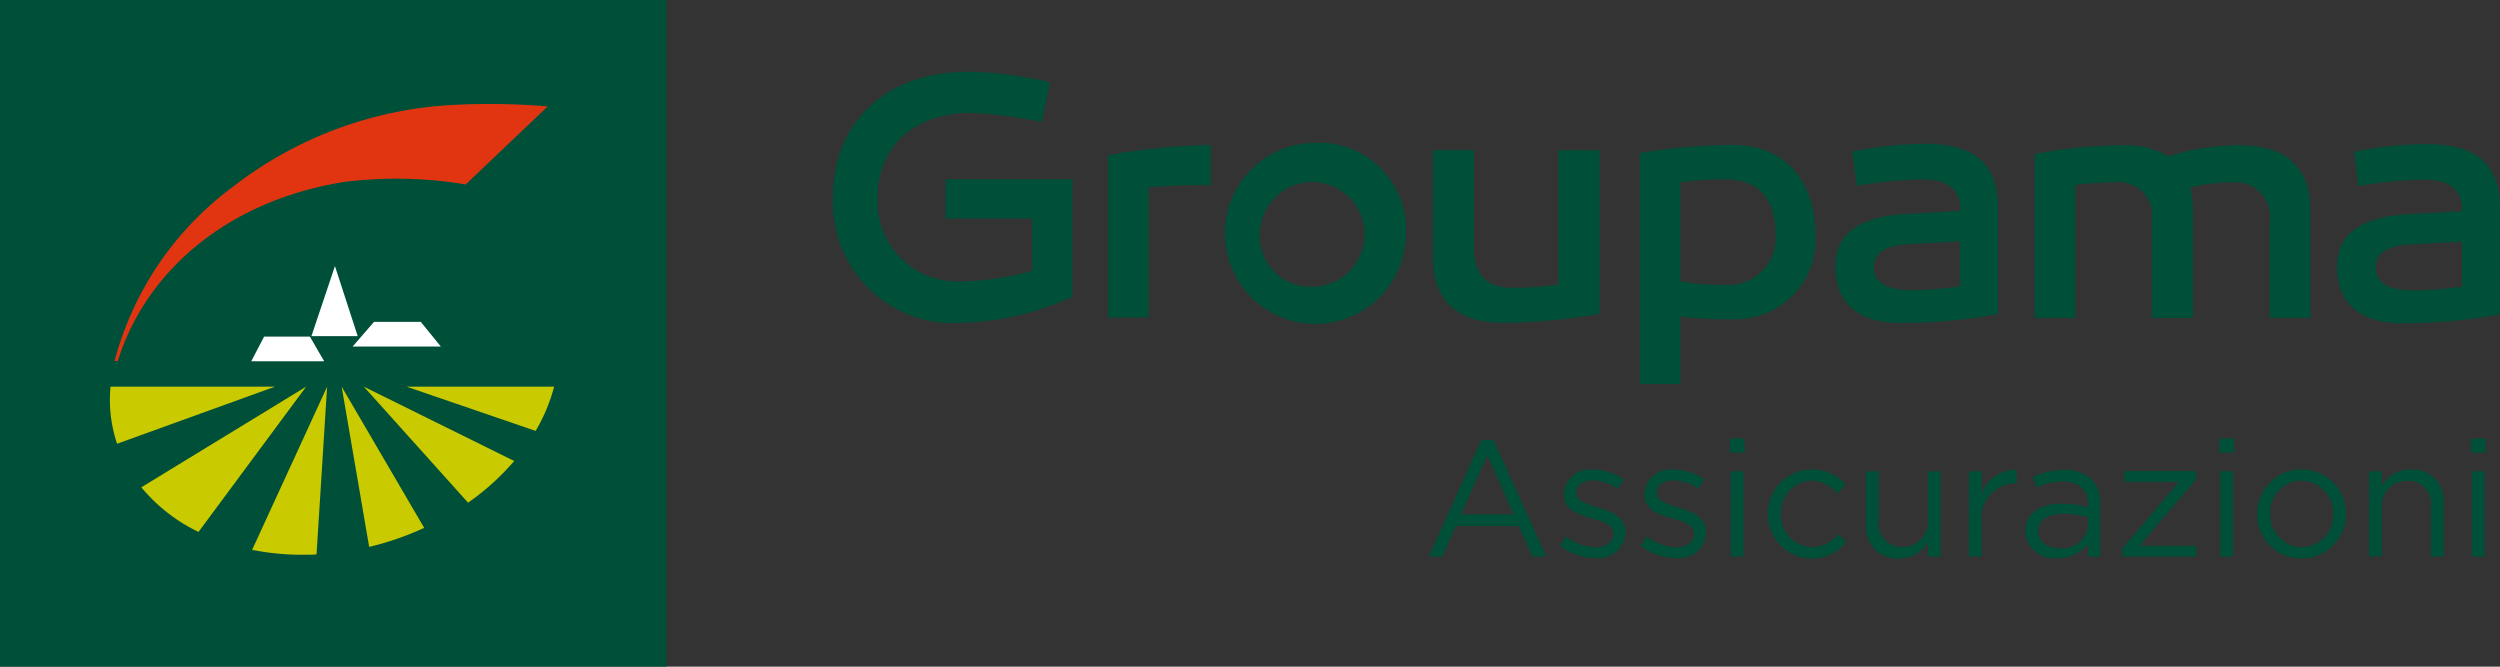
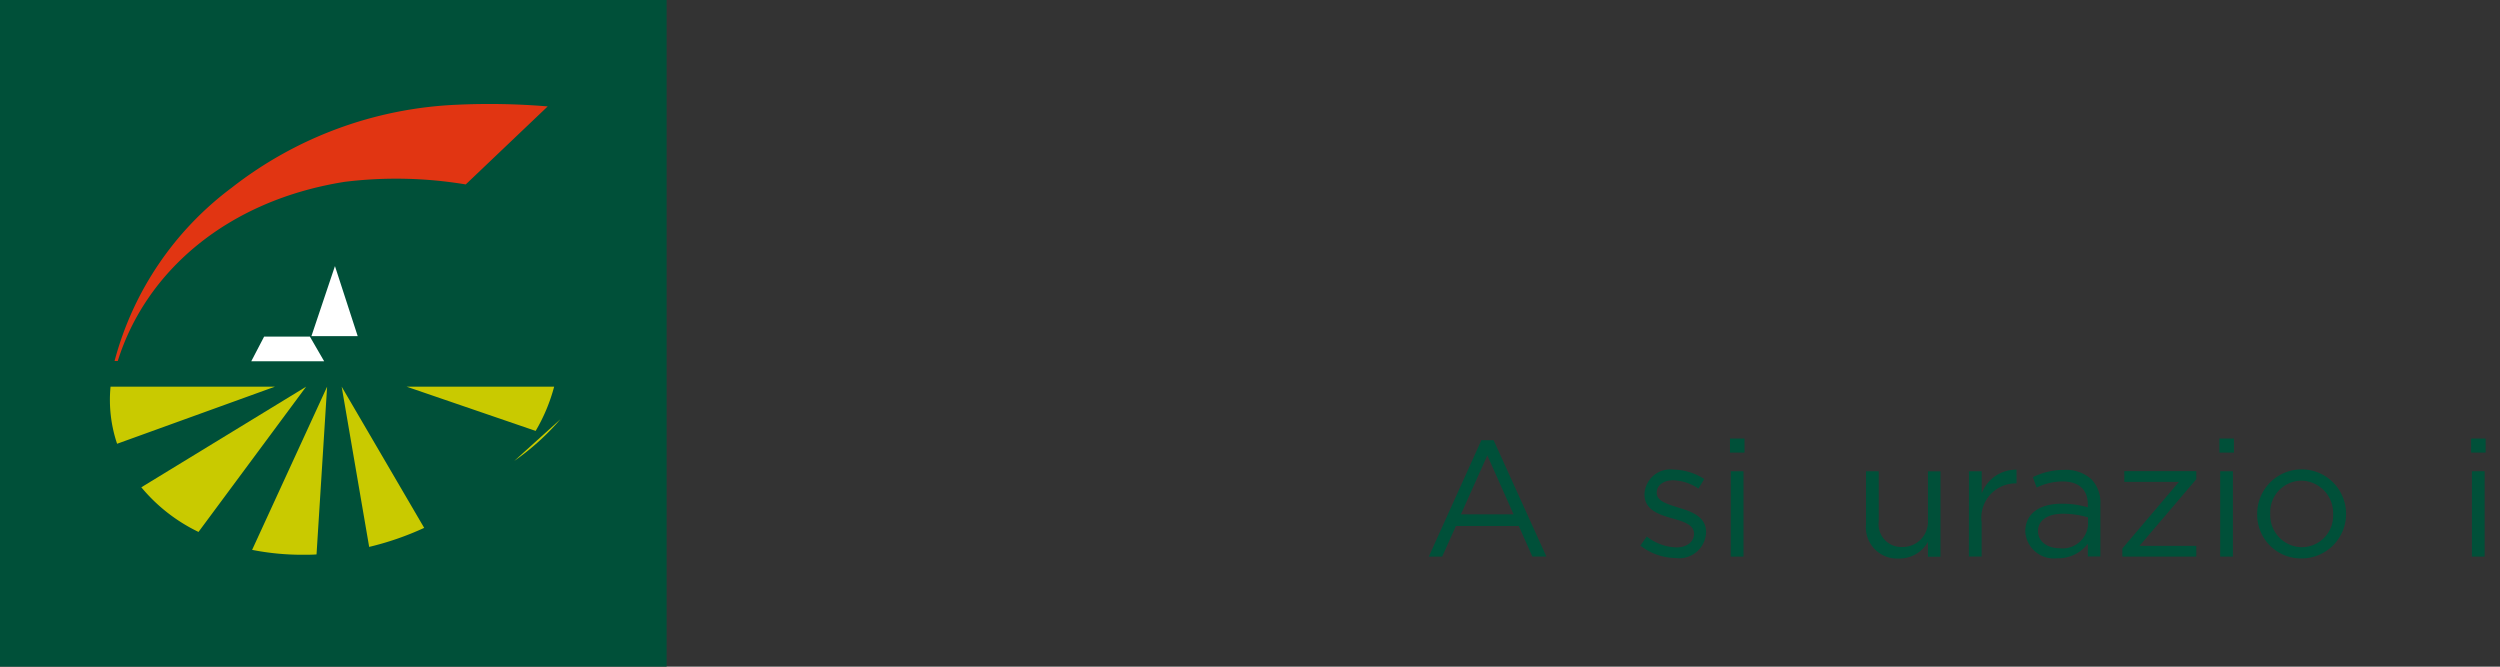
<svg xmlns="http://www.w3.org/2000/svg" width="90.007" height="24.001" viewBox="0 0 90.007 24.001">
  <rect x="0" y="0" width="90.007" height="24.001" fill="#333333" stroke="none" />
  <g id="Raggruppa_363" data-name="Raggruppa 363" transform="translate(-20 -8)">
    <path id="Tracciato_215" data-name="Tracciato 215" d="M0,0H24V24H0Z" transform="translate(20 8)" fill="#005039" />
    <path id="Tracciato_190" data-name="Tracciato 190" d="M285.066,267.3a25.224,25.224,0,0,0-3.314-.058,14.134,14.134,0,0,0-8.064,2.986,11.434,11.434,0,0,0-4.216,6.237h.115c1.011-3.229,3.943-5.779,8.171-6.45a15.252,15.252,0,0,1,4.357.094Z" transform="translate(-245.347 -255.469)" fill="#e13512" />
    <path id="Tracciato_191" data-name="Tracciato 191" d="M295.707,291.347l.847-2.522.819,2.522Z" transform="translate(-264.495 -271.245)" fill="#fff" />
-     <path id="Tracciato_192" data-name="Tracciato 192" d="M301.2,297.146l.77-.888h1.683l.722.888Z" transform="translate(-268.504 -276.67)" fill="#fff" />
    <path id="Tracciato_193" data-name="Tracciato 193" d="M287.689,299.1l.463-.888H289.8l.514.888Z" transform="translate(-258.643 -278.093)" fill="#fff" />
    <path id="Tracciato_194" data-name="Tracciato 194" d="M299.738,304.894l.99,5.769a10.6,10.6,0,0,0,1.981-.685Z" transform="translate(-267.437 -282.973)" fill="#c9ca00" />
-     <path id="Tracciato_195" data-name="Tracciato 195" d="M308.108,307.57l-5.414-2.676,3.753,4.177a8.949,8.949,0,0,0,1.661-1.5" transform="translate(-269.595 -282.973)" fill="#c9ca00" />
+     <path id="Tracciato_195" data-name="Tracciato 195" d="M308.108,307.57a8.949,8.949,0,0,0,1.661-1.5" transform="translate(-269.595 -282.973)" fill="#c9ca00" />
    <path id="Tracciato_196" data-name="Tracciato 196" d="M308.388,304.894l4.647,1.593a6.34,6.34,0,0,0,.666-1.593Z" transform="translate(-273.75 -282.973)" fill="#c9ca00" />
    <path id="Tracciato_197" data-name="Tracciato 197" d="M290.113,310.934l.381-6.04-2.7,5.876a9.292,9.292,0,0,0,1.824.176c.168,0,.333,0,.5-.013" transform="translate(-258.717 -282.973)" fill="#c9ca00" />
    <path id="Tracciato_198" data-name="Tracciato 198" d="M275.093,310.125l3.876-5.231-5.934,3.623a6.132,6.132,0,0,0,2.058,1.607" transform="translate(-247.947 -282.973)" fill="#c9ca00" />
    <path id="Tracciato_199" data-name="Tracciato 199" d="M268.874,304.894a4.947,4.947,0,0,0,.236,2.056l5.684-2.056Z" transform="translate(-244.894 -282.973)" fill="#c9ca00" />
-     <path id="Tracciato_200" data-name="Tracciato 200" d="M373.862,266.794h-4.57v1.417h3.119v1.883a10.06,10.06,0,0,1-2.546.381,2.873,2.873,0,0,1-3.017-3.07c0-1.792,1.337-3,3.348-3a16.535,16.535,0,0,1,2.559.331l.3-1.425a12.633,12.633,0,0,0-2.978-.382c-2.9,0-4.837,1.8-4.837,4.478a4.334,4.334,0,0,0,4.621,4.56,10.24,10.24,0,0,0,4-.942Zm4.978-1.233a22.586,22.586,0,0,0-3.7.372v5.841H376.6v-4.687c.739-.06,1.464-.084,2.24-.084Zm3.668-.074a3.26,3.26,0,1,0,3.36,3.231,3.13,3.13,0,0,0-3.36-3.231m0,5.18a1.819,1.819,0,0,1-1.9-1.949,1.885,1.885,0,1,1,1.9,1.949m10.326-4.915h-1.477v4.838a12.721,12.721,0,0,1-1.667.115c-.917,0-1.375-.471-1.375-1.426v-3.528h-1.477v3.871c0,1.68,1.031,2.342,2.533,2.342a21.4,21.4,0,0,0,3.463-.319Zm4.75-.191a20.7,20.7,0,0,0-3.3.293v8.314h1.464v-2.433a13.7,13.7,0,0,0,1.947.1,2.874,2.874,0,0,0,2.915-3.107c-.038-1.913-1.094-3.17-3.029-3.17m-.089,5.041a8.7,8.7,0,0,1-1.743-.128V266.9a12.966,12.966,0,0,1,1.629-.1c1.3,0,1.794.844,1.794,1.976a1.7,1.7,0,0,1-1.681,1.833m7.07-5.09a13.637,13.637,0,0,0-2.622.28l.153,1.234a15.327,15.327,0,0,1,2.355-.233c.891,0,1.374.335,1.374,1.057v.079l-1.77.1c-1.846.076-2.724.7-2.724,1.9,0,1.311.827,2.036,2.342,2.036a19.546,19.546,0,0,0,3.513-.319v-3.832c0-1.574-.84-2.3-2.622-2.3m-.535,5.267c-.853,0-1.311-.292-1.311-.814s.407-.79,1.234-.84l1.871-.1v1.617a13.283,13.283,0,0,1-1.8.14m11.86-5.219a8.328,8.328,0,0,0-2.558.4,3.067,3.067,0,0,0-1.68-.4,17.738,17.738,0,0,0-3.143.317v5.9h1.463v-4.783a9.357,9.357,0,0,1,1.362-.092,1.216,1.216,0,0,1,1.4,1.4v3.477h1.477v-3.882a3.051,3.051,0,0,0-.1-.805,5.225,5.225,0,0,1,1.464-.189,1.244,1.244,0,0,1,1.4,1.425v3.45h1.464v-3.868c0-1.681-1.019-2.345-2.546-2.345m6.743-.048a13.65,13.65,0,0,0-2.623.28l.153,1.234a15.334,15.334,0,0,1,2.356-.233c.891,0,1.374.335,1.374,1.057v.079l-1.769.1c-1.846.076-2.725.7-2.725,1.9,0,1.311.828,2.036,2.343,2.036a19.545,19.545,0,0,0,3.513-.319v-3.832c0-1.574-.84-2.3-2.622-2.3m-.534,5.267c-.853,0-1.311-.292-1.311-.814s.407-.79,1.234-.84l1.871-.1v1.617a13.272,13.272,0,0,1-1.794.14" transform="translate(-315.248 -252.343)" fill="#005039" />
    <path id="Tracciato_201" data-name="Tracciato 201" d="M446.517,312.03h.44l1.9,4.19h-.505l-.488-1.1H445.6l-.494,1.1h-.482Zm1.159,2.669-.945-2.122-.951,2.122Z" transform="translate(-373.183 -288.182)" fill="#005039" />
-     <path id="Tracciato_202" data-name="Tracciato 202" d="M462.09,318.7l.232-.327a1.8,1.8,0,0,0,1.064.392c.368,0,.636-.19.636-.488v-.012c0-.309-.362-.428-.767-.541-.481-.136-1.016-.3-1.016-.868v-.012a.93.93,0,0,1,1.046-.88,2.1,2.1,0,0,1,1.106.339l-.208.345a1.736,1.736,0,0,0-.909-.3c-.363,0-.594.19-.594.446v.012c0,.291.38.4.79.529.475.143.987.327.987.88v.012a.968.968,0,0,1-1.094.921A2.113,2.113,0,0,1,462.09,318.7Z" transform="translate(-385.933 -291.057)" fill="#005039" />
    <path id="Tracciato_203" data-name="Tracciato 203" d="M472.825,318.7l.232-.327a1.8,1.8,0,0,0,1.064.392c.368,0,.636-.19.636-.488v-.012c0-.309-.363-.428-.767-.541-.481-.136-1.016-.3-1.016-.868v-.012a.93.93,0,0,1,1.046-.88,2.1,2.1,0,0,1,1.106.339l-.208.345a1.734,1.734,0,0,0-.909-.3c-.363,0-.594.19-.594.446v.012c0,.291.38.4.79.529.476.143.987.327.987.88v.012a.968.968,0,0,1-1.094.921A2.114,2.114,0,0,1,472.825,318.7Z" transform="translate(-393.768 -291.057)" fill="#005039" />
    <path id="Tracciato_204" data-name="Tracciato 204" d="M484.772,311.811h.523v.505h-.523Zm.029,1.177h.458v3.073H484.8Z" transform="translate(-402.488 -288.022)" fill="#005039" />
-     <path id="Tracciato_205" data-name="Tracciato 205" d="M489.809,317.542v-.012a1.6,1.6,0,0,1,2.805-1.058l-.3.321a1.24,1.24,0,0,0-.933-.464,1.134,1.134,0,0,0-1.1,1.189v.012a1.148,1.148,0,0,0,1.129,1.195,1.268,1.268,0,0,0,.939-.458l.291.273a1.59,1.59,0,0,1-2.829-1Z" transform="translate(-406.164 -291.025)" fill="#005039" />
    <path id="Tracciato_206" data-name="Tracciato 206" d="M502.9,318.075v-1.908h.458v1.8a.819.819,0,0,0,.85.927.907.907,0,0,0,.921-.963v-1.76h.452v3.073h-.452v-.535a1.171,1.171,0,0,1-1.052.6A1.122,1.122,0,0,1,502.9,318.075Z" transform="translate(-415.718 -291.201)" fill="#005039" />
    <path id="Tracciato_207" data-name="Tracciato 207" d="M516.626,316.02h.458v.8a1.315,1.315,0,0,1,1.254-.856v.493H518.3a1.239,1.239,0,0,0-1.219,1.409v1.224h-.458Z" transform="translate(-425.737 -291.054)" fill="#005039" />
    <path id="Tracciato_208" data-name="Tracciato 208" d="M524.129,318.22v-.012c0-.66.535-1,1.313-1a3.22,3.22,0,0,1,.939.131v-.1c0-.547-.333-.832-.909-.832a2.134,2.134,0,0,0-.933.22l-.137-.375a2.523,2.523,0,0,1,1.117-.261,1.365,1.365,0,0,1,.993.339,1.216,1.216,0,0,1,.321.9v1.878h-.452v-.458a1.347,1.347,0,0,1-1.106.523A1.032,1.032,0,0,1,524.129,318.22Zm2.259-.238V317.7a3.16,3.16,0,0,0-.9-.131c-.57,0-.9.25-.9.618v.012c0,.387.357.612.773.612A.919.919,0,0,0,526.388,317.982Z" transform="translate(-431.213 -291.073)" fill="#005039" />
    <path id="Tracciato_209" data-name="Tracciato 209" d="M537.065,318.949l2.038-2.4h-1.967v-.387h2.592v.291l-2.045,2.4h2.045v.387h-2.663Z" transform="translate(-440.655 -291.201)" fill="#005039" />
    <path id="Tracciato_210" data-name="Tracciato 210" d="M550,311.811h.523v.505H550Zm.029,1.177h.458v3.073h-.458Z" transform="translate(-450.096 -288.022)" fill="#005039" />
    <path id="Tracciato_211" data-name="Tracciato 211" d="M555.038,317.542v-.012a1.6,1.6,0,0,1,3.2-.012v.012a1.6,1.6,0,0,1-1.611,1.6A1.574,1.574,0,0,1,555.038,317.542Zm2.734,0v-.012a1.163,1.163,0,0,0-1.141-1.2,1.134,1.134,0,0,0-1.123,1.189v.012a1.153,1.153,0,0,0,1.135,1.195A1.134,1.134,0,0,0,557.772,317.542Z" transform="translate(-453.773 -291.025)" fill="#005039" />
-     <path id="Tracciato_212" data-name="Tracciato 212" d="M569.954,315.991h.458v.535a1.163,1.163,0,0,1,1.052-.6,1.122,1.122,0,0,1,1.177,1.23v1.908h-.458v-1.8a.819.819,0,0,0-.85-.927.9.9,0,0,0-.921.963v1.759h-.458Z" transform="translate(-464.66 -291.025)" fill="#005039" />
    <path id="Tracciato_213" data-name="Tracciato 213" d="M583.551,311.811h.523v.505h-.523Zm.029,1.177h.458v3.073h-.458Z" transform="translate(-474.584 -288.022)" fill="#005039" />
  </g>
</svg>